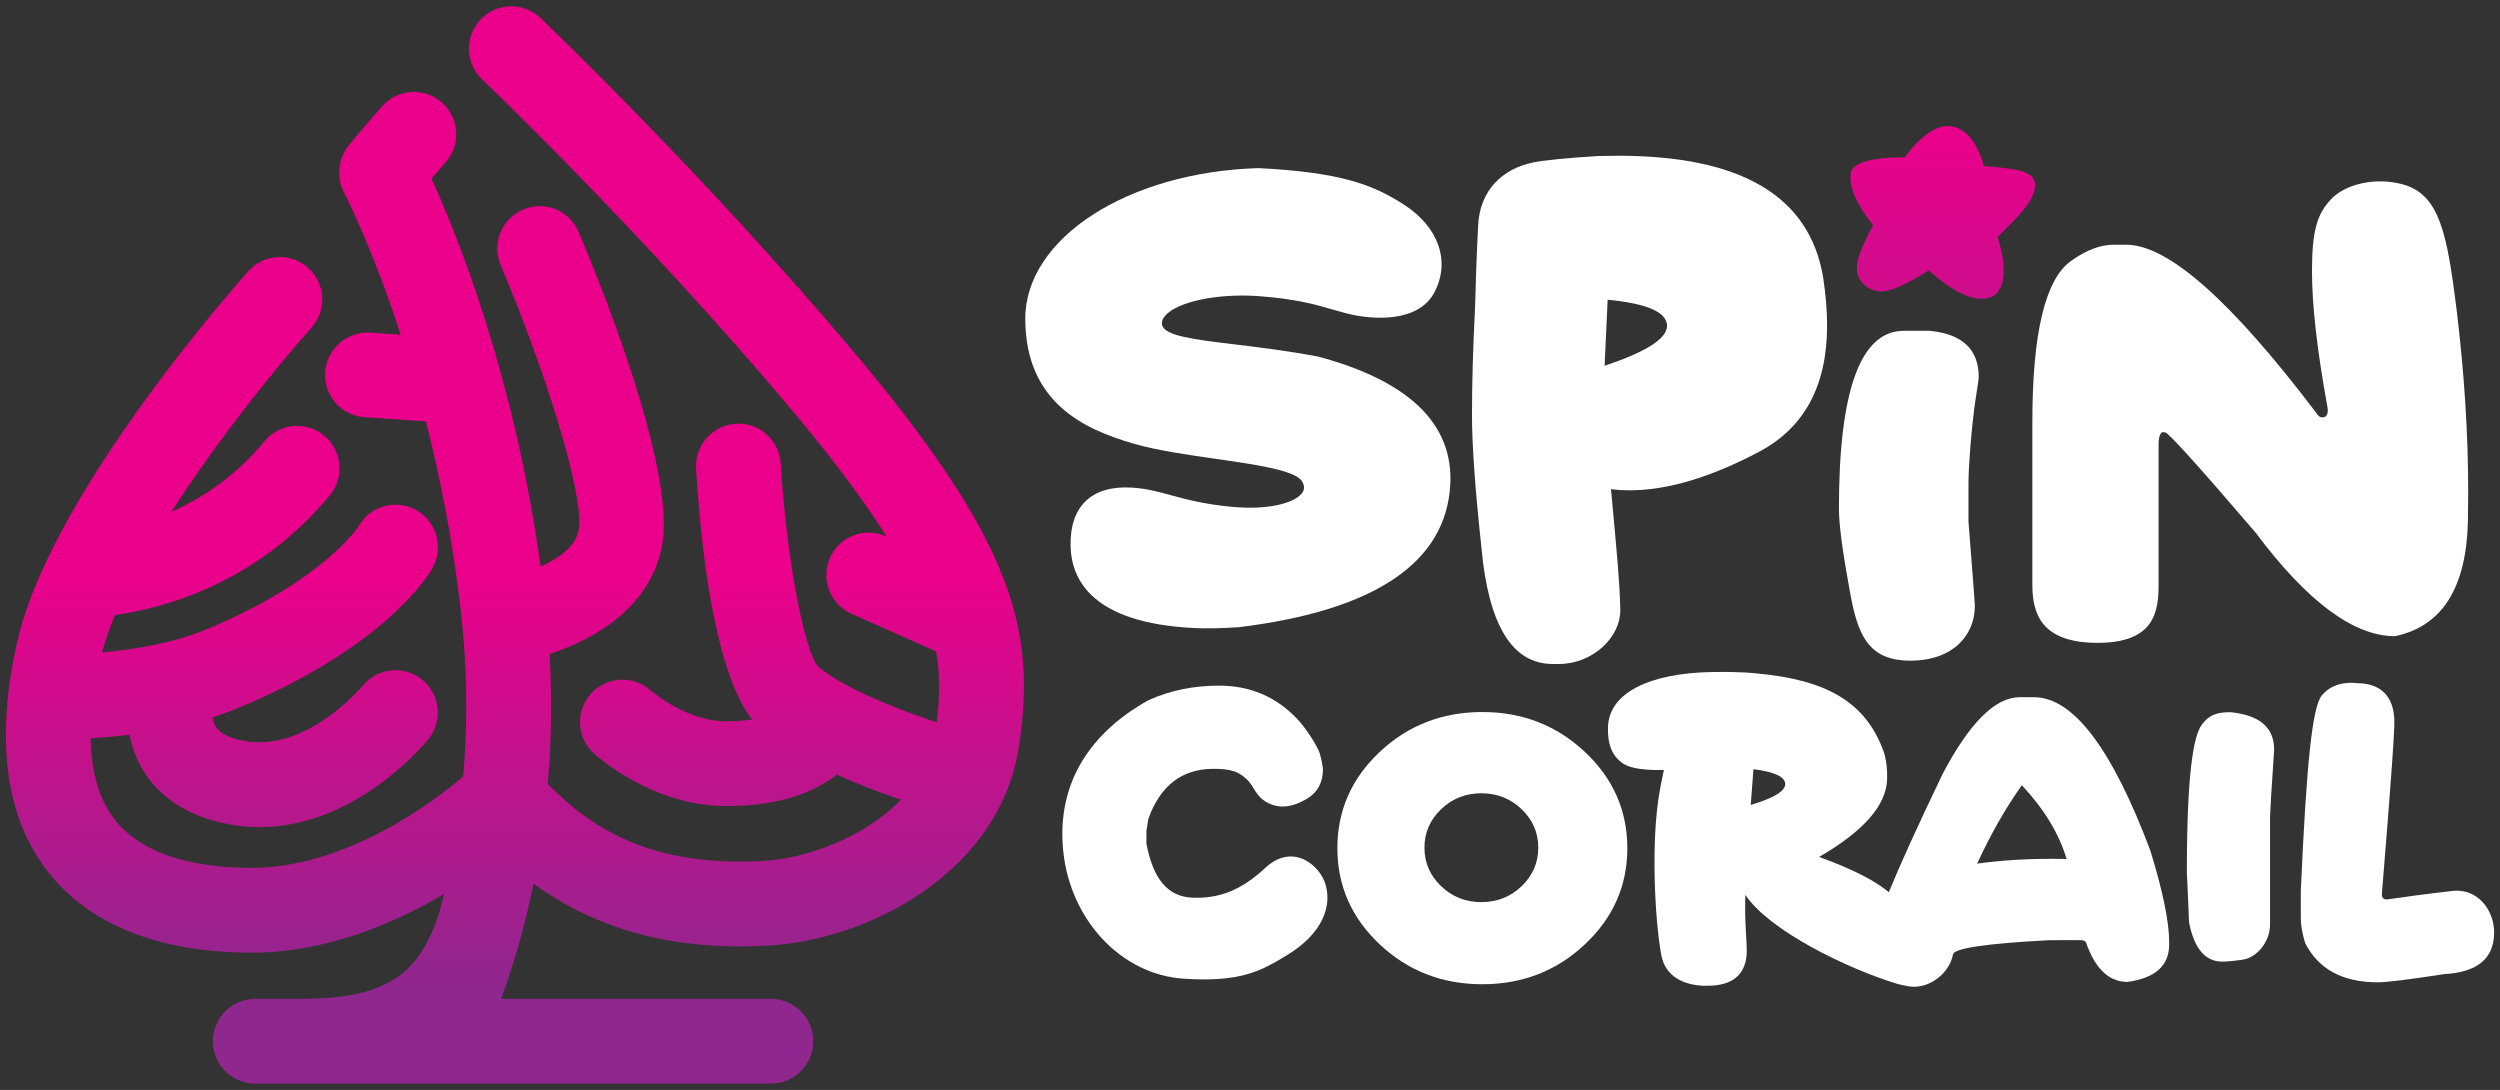
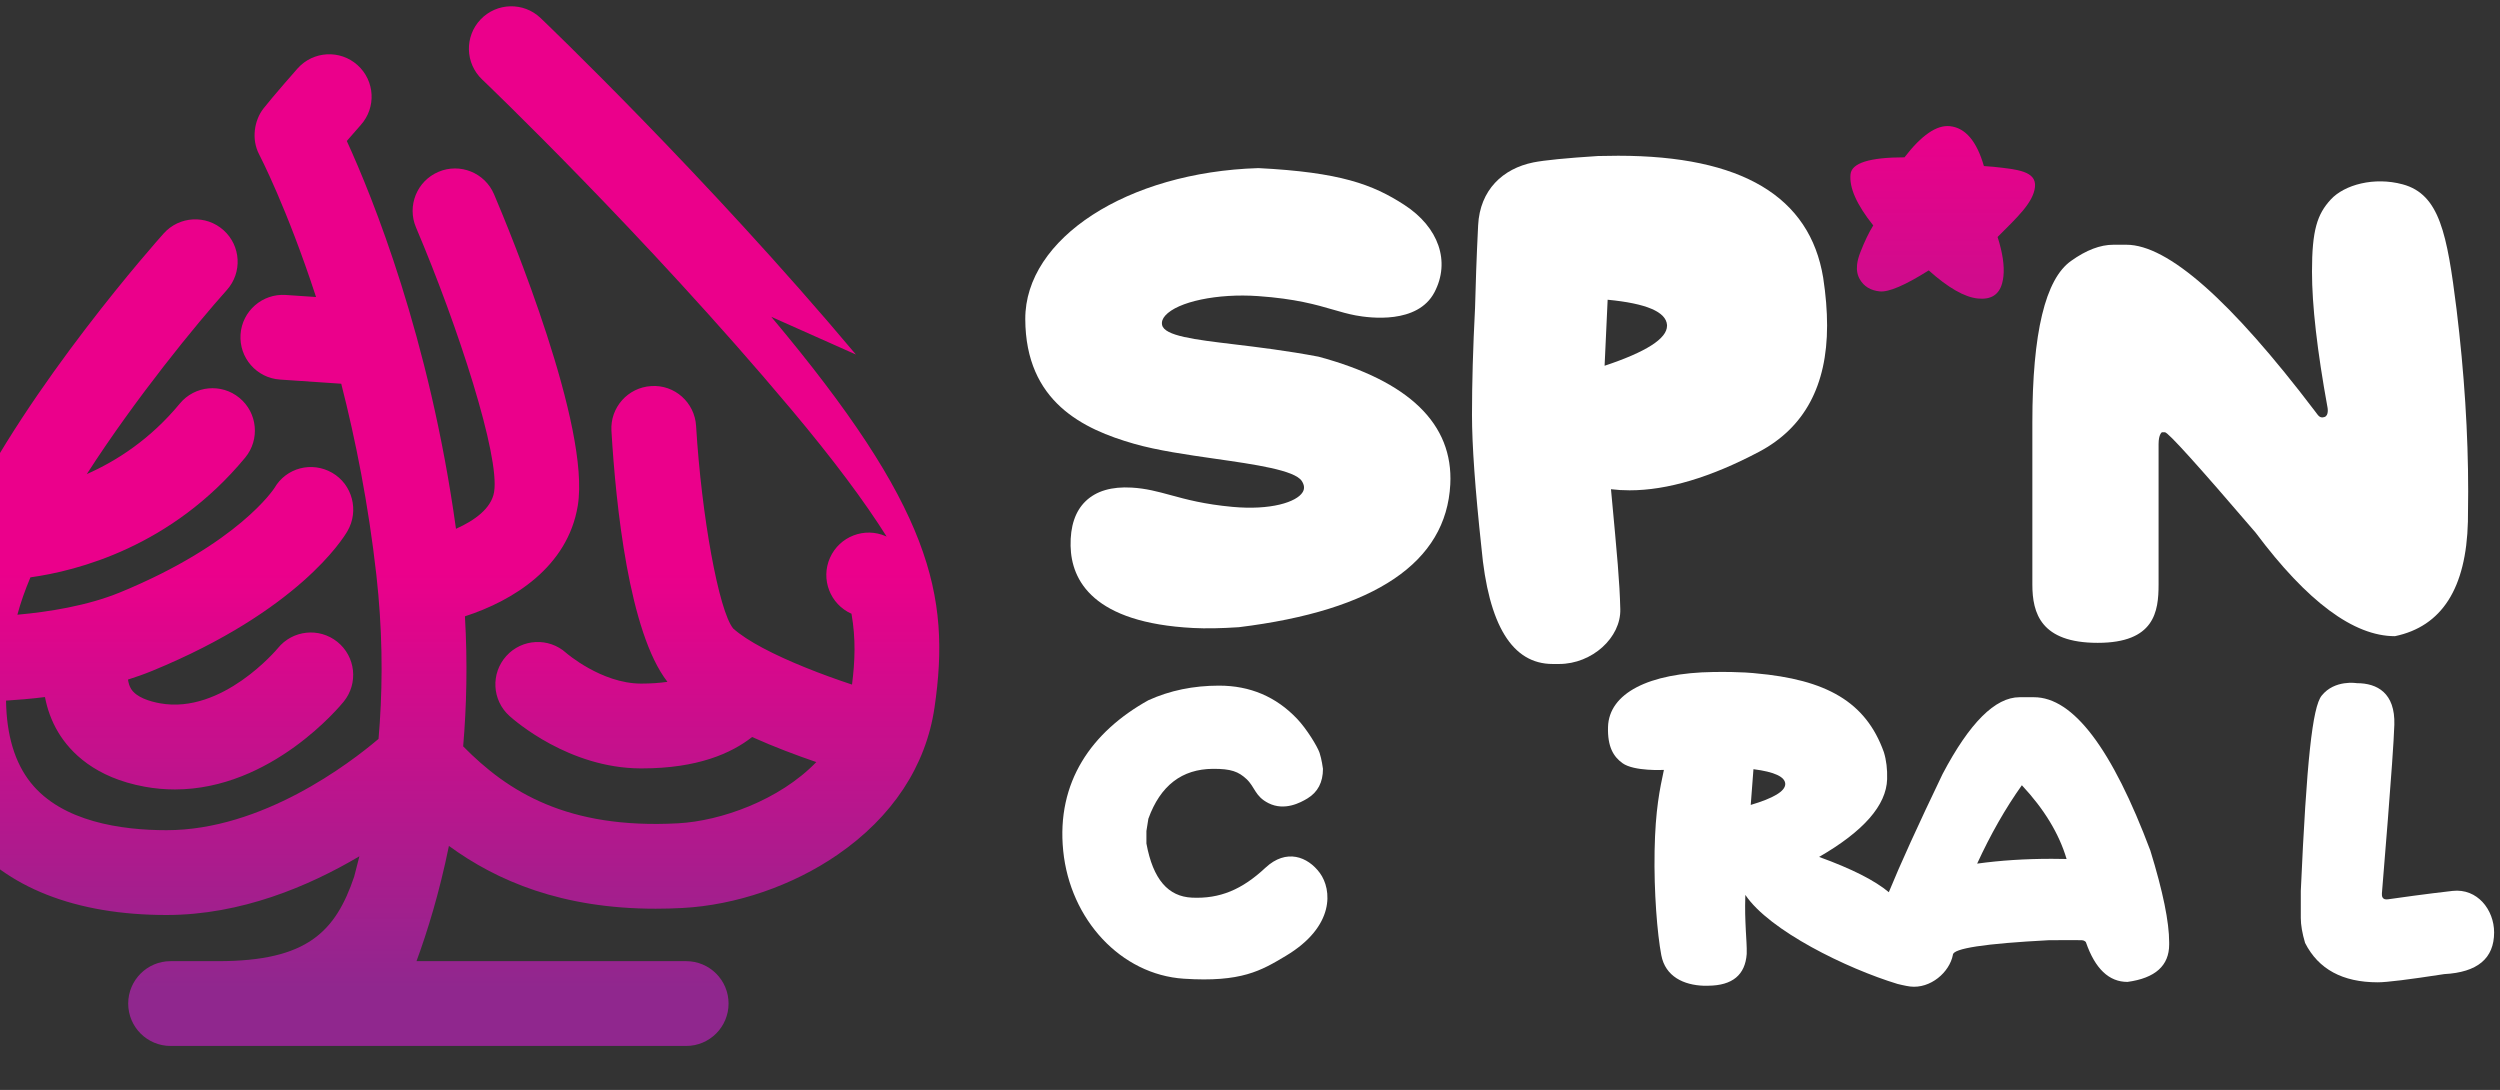
<svg xmlns="http://www.w3.org/2000/svg" xmlns:xlink="http://www.w3.org/1999/xlink" id="Layer_1" data-name="Layer 1" version="1.1" viewBox="0 0 291.51 127.09">
  <rect x="0" y="0" width="291.51" height="127.09" fill="#333333" stroke="none" />
  <defs>
    <linearGradient id="linear-gradient" x1="60.039" y1="66.816" x2="60.039" y2="115.222" gradientUnits="userSpaceOnUse">
      <stop offset="0" stop-color="#eb008b" />
      <stop offset="1" stop-color="#90278e" />
    </linearGradient>
    <linearGradient id="linear-gradient-2" x1="226.527" y1="14.298" x2="226.527" y2="77.469" xlink:href="#linear-gradient" />
  </defs>
-   <path d="M99.801,41.338C82.308,20.503,63.22,2.279,63.029,2.097c-1.978-1.883-5.106-1.805-6.99.171-1.883,1.978-1.806,5.107.171,6.99.186.178,18.875,18.02,36.017,38.437,4.961,5.909,8.566,10.755,11.159,14.872l-.078-.035c-2.494-1.111-5.417.012-6.527,2.507-1.111,2.494.012,5.417,2.506,6.528l9.87,4.393c.52,2.944.403,5.563.062,8.259-3.517-1.165-7.454-2.692-10.434-4.285-.005-.003-.011-.006-.016-.009-1.392-.745-2.581-1.504-3.407-2.247-1.673-2.054-3.69-13.056-4.326-23.628-.164-2.725-2.502-4.825-5.231-4.638-2.726.163-4.803,2.504-4.639,5.23.519,8.682,2.052,23.503,6.531,29.256-.861.126-1.882.207-3.111.206-4.603-.025-8.682-3.564-8.701-3.58-2.029-1.827-5.155-1.664-6.982.366-1.827,2.03-1.663,5.155.366,6.982.69.622,6.985,6.076,15.264,6.12h.198c6.463,0,10.432-1.76,12.837-3.66,2.572,1.157,5.203,2.143,7.487,2.922-4.332,4.481-11.181,6.875-16.126,7.141-12.937.697-19.857-3.696-25.053-8.973.399-4.657.52-9.728.207-15.163,5.579-1.804,11.975-5.728,13.156-12.888,1.512-9.167-7.866-31.866-9.761-36.324-1.068-2.513-3.971-3.684-6.484-2.616-2.513,1.068-3.684,3.972-2.616,6.484,4.917,11.571,9.797,26.654,9.105,30.847-.321,1.942-2.325,3.347-4.444,4.292-3.075-22.301-9.755-38.722-12.732-45.221.602-.702,1.153-1.334,1.634-1.87,1.821-2.034,1.649-5.159-.384-6.98-2.034-1.823-5.159-1.65-6.98.382-.229.256-2.916,3.312-3.986,4.679s-1.439,3.583-.497,5.367c.057.109,3.243,6.235,6.628,16.616l-3.537-.24c-2.72-.182-5.082,1.873-5.267,4.597-.185,2.724,1.873,5.083,4.597,5.267l7.143.485c1.67,6.526,3.168,14.037,4.098,22.303.023.207.13,1.197.228,2.291.541,6.092.466,11.735.023,16.82-3.379,2.868-13.572,10.646-24.713,10.646-5.212,0-12.192-.961-15.84-5.539-1.868-2.345-2.824-5.552-2.88-9.57,1.336-.081,2.87-.208,4.539-.415.258,1.345.732,2.76,1.565,4.139,1.388,2.297,4.261,5.257,10.069,6.316,1.201.219,2.372.319,3.511.319,11.291-.001,19.331-9.795,19.7-10.254,1.714-2.125,1.38-5.239-.746-6.952-2.126-1.715-5.238-1.38-6.952.746-.063.077-6.474,7.735-13.739,6.413-1.192-.217-2.743-.684-3.362-1.673-.201-.322-.309-.705-.367-1.093.962-.305,1.915-.641,2.841-1.022,16.995-6.989,22.215-15.362,22.755-16.294,1.368-2.363.583-5.424-1.78-6.792-2.363-1.366-5.366-.598-6.734,1.766-.04.064-4.184,6.493-18.002,12.175-3.834,1.577-8.414,2.287-11.976,2.606.367-1.378.882-2.838,1.521-4.358,5.432-.753,16.442-3.552,25.042-13.962,1.739-2.105,1.442-5.221-.663-6.96-2.105-1.739-5.221-1.442-6.961.662-3.424,4.144-7.341,6.673-10.845,8.22,5.739-8.922,12.815-17.537,16.33-21.462,1.821-2.034,1.649-5.159-.384-6.98-2.034-1.823-5.159-1.65-6.98.382-.768.857-15.762,17.695-23.282,33.27-.056.114-.115.223-.163.342-1.551,3.256-2.775,6.453-3.457,9.43-2.665,11.626-1.431,20.765,3.667,27.164,4.83,6.061,12.981,9.265,23.573,9.265,8.68,0,16.599-3.361,22.483-6.846-.199.821-.403,1.614-.61,2.374-2.168,6.389-5.443,9.854-15.844,9.854h-5.561c-2.73,0-4.944,2.213-4.944,4.944s2.214,4.944,4.944,4.944h60.117c2.731,0,4.944-2.213,4.944-4.944s-2.213-4.944-4.944-4.944h-31.444c1.259-3.421,2.664-7.949,3.78-13.438,5.603,4.091,13.176,7.324,24.11,7.323,1.016,0,2.062-.028,3.137-.085,6.23-.334,12.808-2.592,18.046-6.194,6.411-4.408,10.328-10.346,11.328-17.17,1.935-13.21-.42-23.397-19.033-45.568Z" fill="url(#linear-gradient)" stroke-width="0" />
+   <path d="M99.801,41.338C82.308,20.503,63.22,2.279,63.029,2.097c-1.978-1.883-5.106-1.805-6.99.171-1.883,1.978-1.806,5.107.171,6.99.186.178,18.875,18.02,36.017,38.437,4.961,5.909,8.566,10.755,11.159,14.872l-.078-.035c-2.494-1.111-5.417.012-6.527,2.507-1.111,2.494.012,5.417,2.506,6.528c.52,2.944.403,5.563.062,8.259-3.517-1.165-7.454-2.692-10.434-4.285-.005-.003-.011-.006-.016-.009-1.392-.745-2.581-1.504-3.407-2.247-1.673-2.054-3.69-13.056-4.326-23.628-.164-2.725-2.502-4.825-5.231-4.638-2.726.163-4.803,2.504-4.639,5.23.519,8.682,2.052,23.503,6.531,29.256-.861.126-1.882.207-3.111.206-4.603-.025-8.682-3.564-8.701-3.58-2.029-1.827-5.155-1.664-6.982.366-1.827,2.03-1.663,5.155.366,6.982.69.622,6.985,6.076,15.264,6.12h.198c6.463,0,10.432-1.76,12.837-3.66,2.572,1.157,5.203,2.143,7.487,2.922-4.332,4.481-11.181,6.875-16.126,7.141-12.937.697-19.857-3.696-25.053-8.973.399-4.657.52-9.728.207-15.163,5.579-1.804,11.975-5.728,13.156-12.888,1.512-9.167-7.866-31.866-9.761-36.324-1.068-2.513-3.971-3.684-6.484-2.616-2.513,1.068-3.684,3.972-2.616,6.484,4.917,11.571,9.797,26.654,9.105,30.847-.321,1.942-2.325,3.347-4.444,4.292-3.075-22.301-9.755-38.722-12.732-45.221.602-.702,1.153-1.334,1.634-1.87,1.821-2.034,1.649-5.159-.384-6.98-2.034-1.823-5.159-1.65-6.98.382-.229.256-2.916,3.312-3.986,4.679s-1.439,3.583-.497,5.367c.057.109,3.243,6.235,6.628,16.616l-3.537-.24c-2.72-.182-5.082,1.873-5.267,4.597-.185,2.724,1.873,5.083,4.597,5.267l7.143.485c1.67,6.526,3.168,14.037,4.098,22.303.023.207.13,1.197.228,2.291.541,6.092.466,11.735.023,16.82-3.379,2.868-13.572,10.646-24.713,10.646-5.212,0-12.192-.961-15.84-5.539-1.868-2.345-2.824-5.552-2.88-9.57,1.336-.081,2.87-.208,4.539-.415.258,1.345.732,2.76,1.565,4.139,1.388,2.297,4.261,5.257,10.069,6.316,1.201.219,2.372.319,3.511.319,11.291-.001,19.331-9.795,19.7-10.254,1.714-2.125,1.38-5.239-.746-6.952-2.126-1.715-5.238-1.38-6.952.746-.063.077-6.474,7.735-13.739,6.413-1.192-.217-2.743-.684-3.362-1.673-.201-.322-.309-.705-.367-1.093.962-.305,1.915-.641,2.841-1.022,16.995-6.989,22.215-15.362,22.755-16.294,1.368-2.363.583-5.424-1.78-6.792-2.363-1.366-5.366-.598-6.734,1.766-.04.064-4.184,6.493-18.002,12.175-3.834,1.577-8.414,2.287-11.976,2.606.367-1.378.882-2.838,1.521-4.358,5.432-.753,16.442-3.552,25.042-13.962,1.739-2.105,1.442-5.221-.663-6.96-2.105-1.739-5.221-1.442-6.961.662-3.424,4.144-7.341,6.673-10.845,8.22,5.739-8.922,12.815-17.537,16.33-21.462,1.821-2.034,1.649-5.159-.384-6.98-2.034-1.823-5.159-1.65-6.98.382-.768.857-15.762,17.695-23.282,33.27-.056.114-.115.223-.163.342-1.551,3.256-2.775,6.453-3.457,9.43-2.665,11.626-1.431,20.765,3.667,27.164,4.83,6.061,12.981,9.265,23.573,9.265,8.68,0,16.599-3.361,22.483-6.846-.199.821-.403,1.614-.61,2.374-2.168,6.389-5.443,9.854-15.844,9.854h-5.561c-2.73,0-4.944,2.213-4.944,4.944s2.214,4.944,4.944,4.944h60.117c2.731,0,4.944-2.213,4.944-4.944s-2.213-4.944-4.944-4.944h-31.444c1.259-3.421,2.664-7.949,3.78-13.438,5.603,4.091,13.176,7.324,24.11,7.323,1.016,0,2.062-.028,3.137-.085,6.23-.334,12.808-2.592,18.046-6.194,6.411-4.408,10.328-10.346,11.328-17.17,1.935-13.21-.42-23.397-19.033-45.568Z" fill="url(#linear-gradient)" stroke-width="0" />
  <g>
    <g>
      <g>
        <path d="M153.743,41.589c-3.729-.707-7.146-1.117-9.893-1.446-4.522-.543-8.094-.972-8.346-2.258-.072-.368.048-.723.366-1.083,1.439-1.629,6.1-2.609,10.831-2.275,4.361.305,6.787,1.01,8.736,1.577.897.261,1.744.507,2.639.674,1.658.31,7.222,1.033,9.183-2.691,1.887-3.584.512-7.585-3.504-10.193-3.709-2.408-7.517-3.805-16.997-4.291h-.041c-15.268.467-27.201,8.203-27.166,17.61.035,9.67,6.788,12.844,12.668,14.529,2.748.788,6.198,1.282,9.534,1.76,4.529.649,9.212,1.319,10.036,2.581.313.478.348.905.108,1.304-.701,1.165-3.736,2.13-8.185,1.717-3.298-.304-5.37-.869-7.197-1.367-1.542-.42-2.874-.783-4.554-.881-2.345-.137-4.139.395-5.372,1.583-1.211,1.165-1.801,2.922-1.754,5.222.082,4.033,2.63,8.967,14.299,9.566,1.47.075,3.251.045,5.324-.093,15.891-1.952,24.184-7.557,24.651-16.659.361-7.034-4.797-12.04-15.366-14.886Z" fill="#fff" stroke-width="0" />
        <path d="M178.789,18.938c1.315-.259,3.828-.507,7.538-.745.819-.021,1.606-.032,2.361-.032,14.384,0,22.353,4.744,23.905,14.233.302,1.984.453,3.838.453,5.564,0,7.008-2.642,11.915-7.925,14.719-5.672,2.997-10.707,4.496-15.107,4.496-.755,0-1.477-.043-2.167-.129.755,8.13,1.001,10.69,1.087,13.989.086,3.299-3.276,6.39-7.136,6.39h-.744c-4.723,0-7.495-4.529-8.314-13.586-.733-6.793-1.1-11.947-1.1-15.462,0-3.688.118-7.839.356-12.454.079-2.846.155-5.507.36-9.647s2.891-6.617,6.433-7.335ZM187.103,42.649c4.852-1.617,7.278-3.17,7.278-4.658v-.097c-.108-1.532-2.416-2.513-6.923-2.944l-.356,7.699Z" fill="#fff" stroke-width="0" />
        <path d="M232.461,19.451c-.365-.039-.741-.067-1.129-.087-.84-2.908-2.16-4.459-3.962-4.651-1.544-.164-3.31,1.046-5.299,3.632-4.056.002-6.153.658-6.292,1.966-.167,1.565.717,3.557,2.65,5.975-.497.793-.998,1.835-1.504,3.126-.207.52-.335,1.005-.383,1.456-.07.664.042,1.241.337,1.727.477.81,1.242,1.27,2.293,1.382,1.051.112,2.959-.704,5.726-2.448,2.258,2.019,4.158,3.11,5.702,3.275s2.496-.428,2.857-1.778c.07-.253.12-.518.15-.797.132-1.243-.095-2.776-.682-4.595,2.186-2.196,4.165-3.983,4.361-5.825.197-1.842-2.014-2.058-4.823-2.357Z" fill="url(#linear-gradient-2)" stroke-width="0" />
        <path d="M280.165,21.495c4.308,1.169,5.176,5.771,6.276,14.548.906,7.44,1.359,14.525,1.359,21.253,0,1.187-.011,2.362-.032,3.526-.194,7.764-3.03,12.217-8.508,13.359-4.809,0-10.222-4.022-16.239-12.065-6.686-7.807-10.212-11.711-10.578-11.711h-.356s-.388.216-.388,1.383v16.377c0,3.149-.472,6.793-7.099,6.793s-7.619-3.45-7.619-6.793v-18.891c0-10.46,1.509-16.746,4.529-18.86,1.747-1.25,3.385-1.876,4.917-1.876h1.52c4.83,0,12.152,6.459,21.965,19.377.373.453.526.912,1.135.709.536-.179.353-1.097.353-1.097-1.208-6.643-1.812-11.925-1.812-15.851,0-4.831.601-6.688,2.188-8.413s5.065-2.671,8.389-1.768Z" fill="#fff" stroke-width="0" />
      </g>
-       <path d="M221.996,38.573h3.008c3.817.367,5.726,2.168,5.726,5.403,0,.324-.272,1.8-.543,3.817s-.654,6.481-.654,8.508v4.529c.496,6.276.744,9.542.744,9.801,0,3.45-2.549,6.405-7.537,6.405s-6.13-3.164-7.003-7.877-1.31-7.995-1.31-9.85c0-13.824,2.523-20.736,7.569-20.736Z" fill="#fff" stroke-width="0" />
    </g>
    <g>
      <path d="M142.151,79.948c3.614,0,6.647,1.29,9.098,3.87,1.127,1.187,2.368,3.226,2.618,3.966s.396,1.866.396,1.866c0,1.569-.604,2.72-1.81,3.452-.817.495-2.668,1.488-4.534.554-1.605-.803-1.566-1.882-2.587-2.827-.914-.845-1.773-1.195-3.907-1.179-3.599.026-6.121,1.939-7.52,5.817l-.228,1.433v1.454c.775,4.211,2.551,6.192,5.318,6.316,3.245.145,5.817-.926,8.56-3.487,2.432-2.269,4.94-1.301,6.346.611s1.802,6.219-3.981,9.674c-2.863,1.711-5.16,3.093-11.881,2.654-7.335-.48-13.259-6.89-14.064-14.916-.806-8.026,3.31-13.87,9.93-17.554,2.493-1.135,5.242-1.704,8.248-1.704Z" fill="#fff" stroke-width="0" />
-       <path d="M184.799,87.671c3.302,3.098,4.954,6.839,4.954,11.224s-1.652,8.127-4.954,11.225c-3.303,3.098-7.287,4.646-11.952,4.646-4.678,0-8.665-1.549-11.961-4.646s-4.944-6.839-4.944-11.225,1.648-8.127,4.944-11.224,7.284-4.646,11.961-4.646c4.665,0,8.649,1.549,11.952,4.646ZM172.733,92.498c-1.839,0-3.404.621-4.697,1.861-1.293,1.24-1.94,2.733-1.94,4.476,0,1.757.647,3.256,1.94,4.496,1.293,1.24,2.859,1.861,4.697,1.861s3.404-.62,4.697-1.861c1.293-1.24,1.94-2.739,1.94-4.496,0-1.743-.647-3.235-1.94-4.476-1.293-1.24-2.859-1.861-4.697-1.861Z" fill="#fff" stroke-width="0" />
      <path d="M250.757,99.227c-4.487-11.951-9.017-17.928-13.587-17.928h-1.682c-2.84,0-5.831,2.985-8.974,8.953-2.86,5.957-4.945,10.543-6.271,13.783-1.615-1.362-4.322-2.733-8.128-4.114,5.193-2.997,7.837-6.018,7.932-9.063.036-1.163-.09-2.213-.379-3.15-2.102-5.885-6.719-8.472-14.989-9.199,0,0-1.502-.195-4.858-.152-7.638.097-12.196,2.514-12.318,6.39-.073,2.339.638,3.483,1.686,4.241,1.353.978,4.829.785,4.829.785-.471,2.216-.996,4.615-1.085,9.442-.088,4.826.312,9.675.782,12.164.47,2.489,2.613,3.49,4.98,3.564.166.005.332.004.499-.005,2.814-.023,4.307-1.258,4.48-3.705.027-.858-.058-1.756-.102-2.705-.069-1.475-.114-2.338-.057-4.179,2.792,4.168,11.824,8.582,17.744,10.382.006.002.956.24,1.475.301,2.364.278,4.594-1.658,4.982-3.694,0-.748,3.718-1.315,11.155-1.704,0,0,3.499-.029,3.885,0s.477.249.477.249c1.067,3.075,2.68,4.612,4.841,4.612,3.241-.443,4.861-1.898,4.861-4.362v-.249c0-2.382-.727-5.934-2.181-10.657ZM208.167,91.448c-.026.817-1.367,1.62-4.024,2.41l.317-4.167c2.443.312,3.679.884,3.708,1.716l-.001.042ZM239.227,100.141c-3.089,0-5.983.187-8.684.561,1.565-3.407,3.303-6.454,5.214-9.14,2.604,2.784,4.342,5.651,5.215,8.6-.596-.014-1.178-.021-1.745-.021Z" fill="#fff" stroke-width="0" />
-       <path d="M260.086,83.046c3.393.332,5.089,1.787,5.089,4.362-.319,4.764-.477,7.347-.477,7.749v12.61c0,2.119-1.589,3.902-3.2,4.137s-2.368.226-2.368.226c-1.994,0-3.29-1.537-3.885-4.612,0-.291-.083-2.23-.249-5.817,0-11.468.762-15.806,1.703-17.14s2.029-1.516,3.387-1.516Z" fill="#fff" stroke-width="0" />
      <path d="M274.828,79.661c2.368,0,4.468,1.145,4.362,4.84s-1.424,19.237-1.45,19.664c-.018.284-0.0.806.723.695s4.635-.653,7.52-.977,4.841,2.209,4.841,4.841c0,3.033-1.939,4.653-5.817,4.861-4.128.637-6.71.956-7.749.956-4.1,0-6.925-1.53-8.476-4.591-.332-1.122-.499-2.091-.499-2.908v-3.158c.678-15.179,1.359-21.428,2.431-22.768,1.523-1.906,4.113-1.454,4.113-1.454Z" fill="#fff" stroke-width="0" />
    </g>
  </g>
</svg>